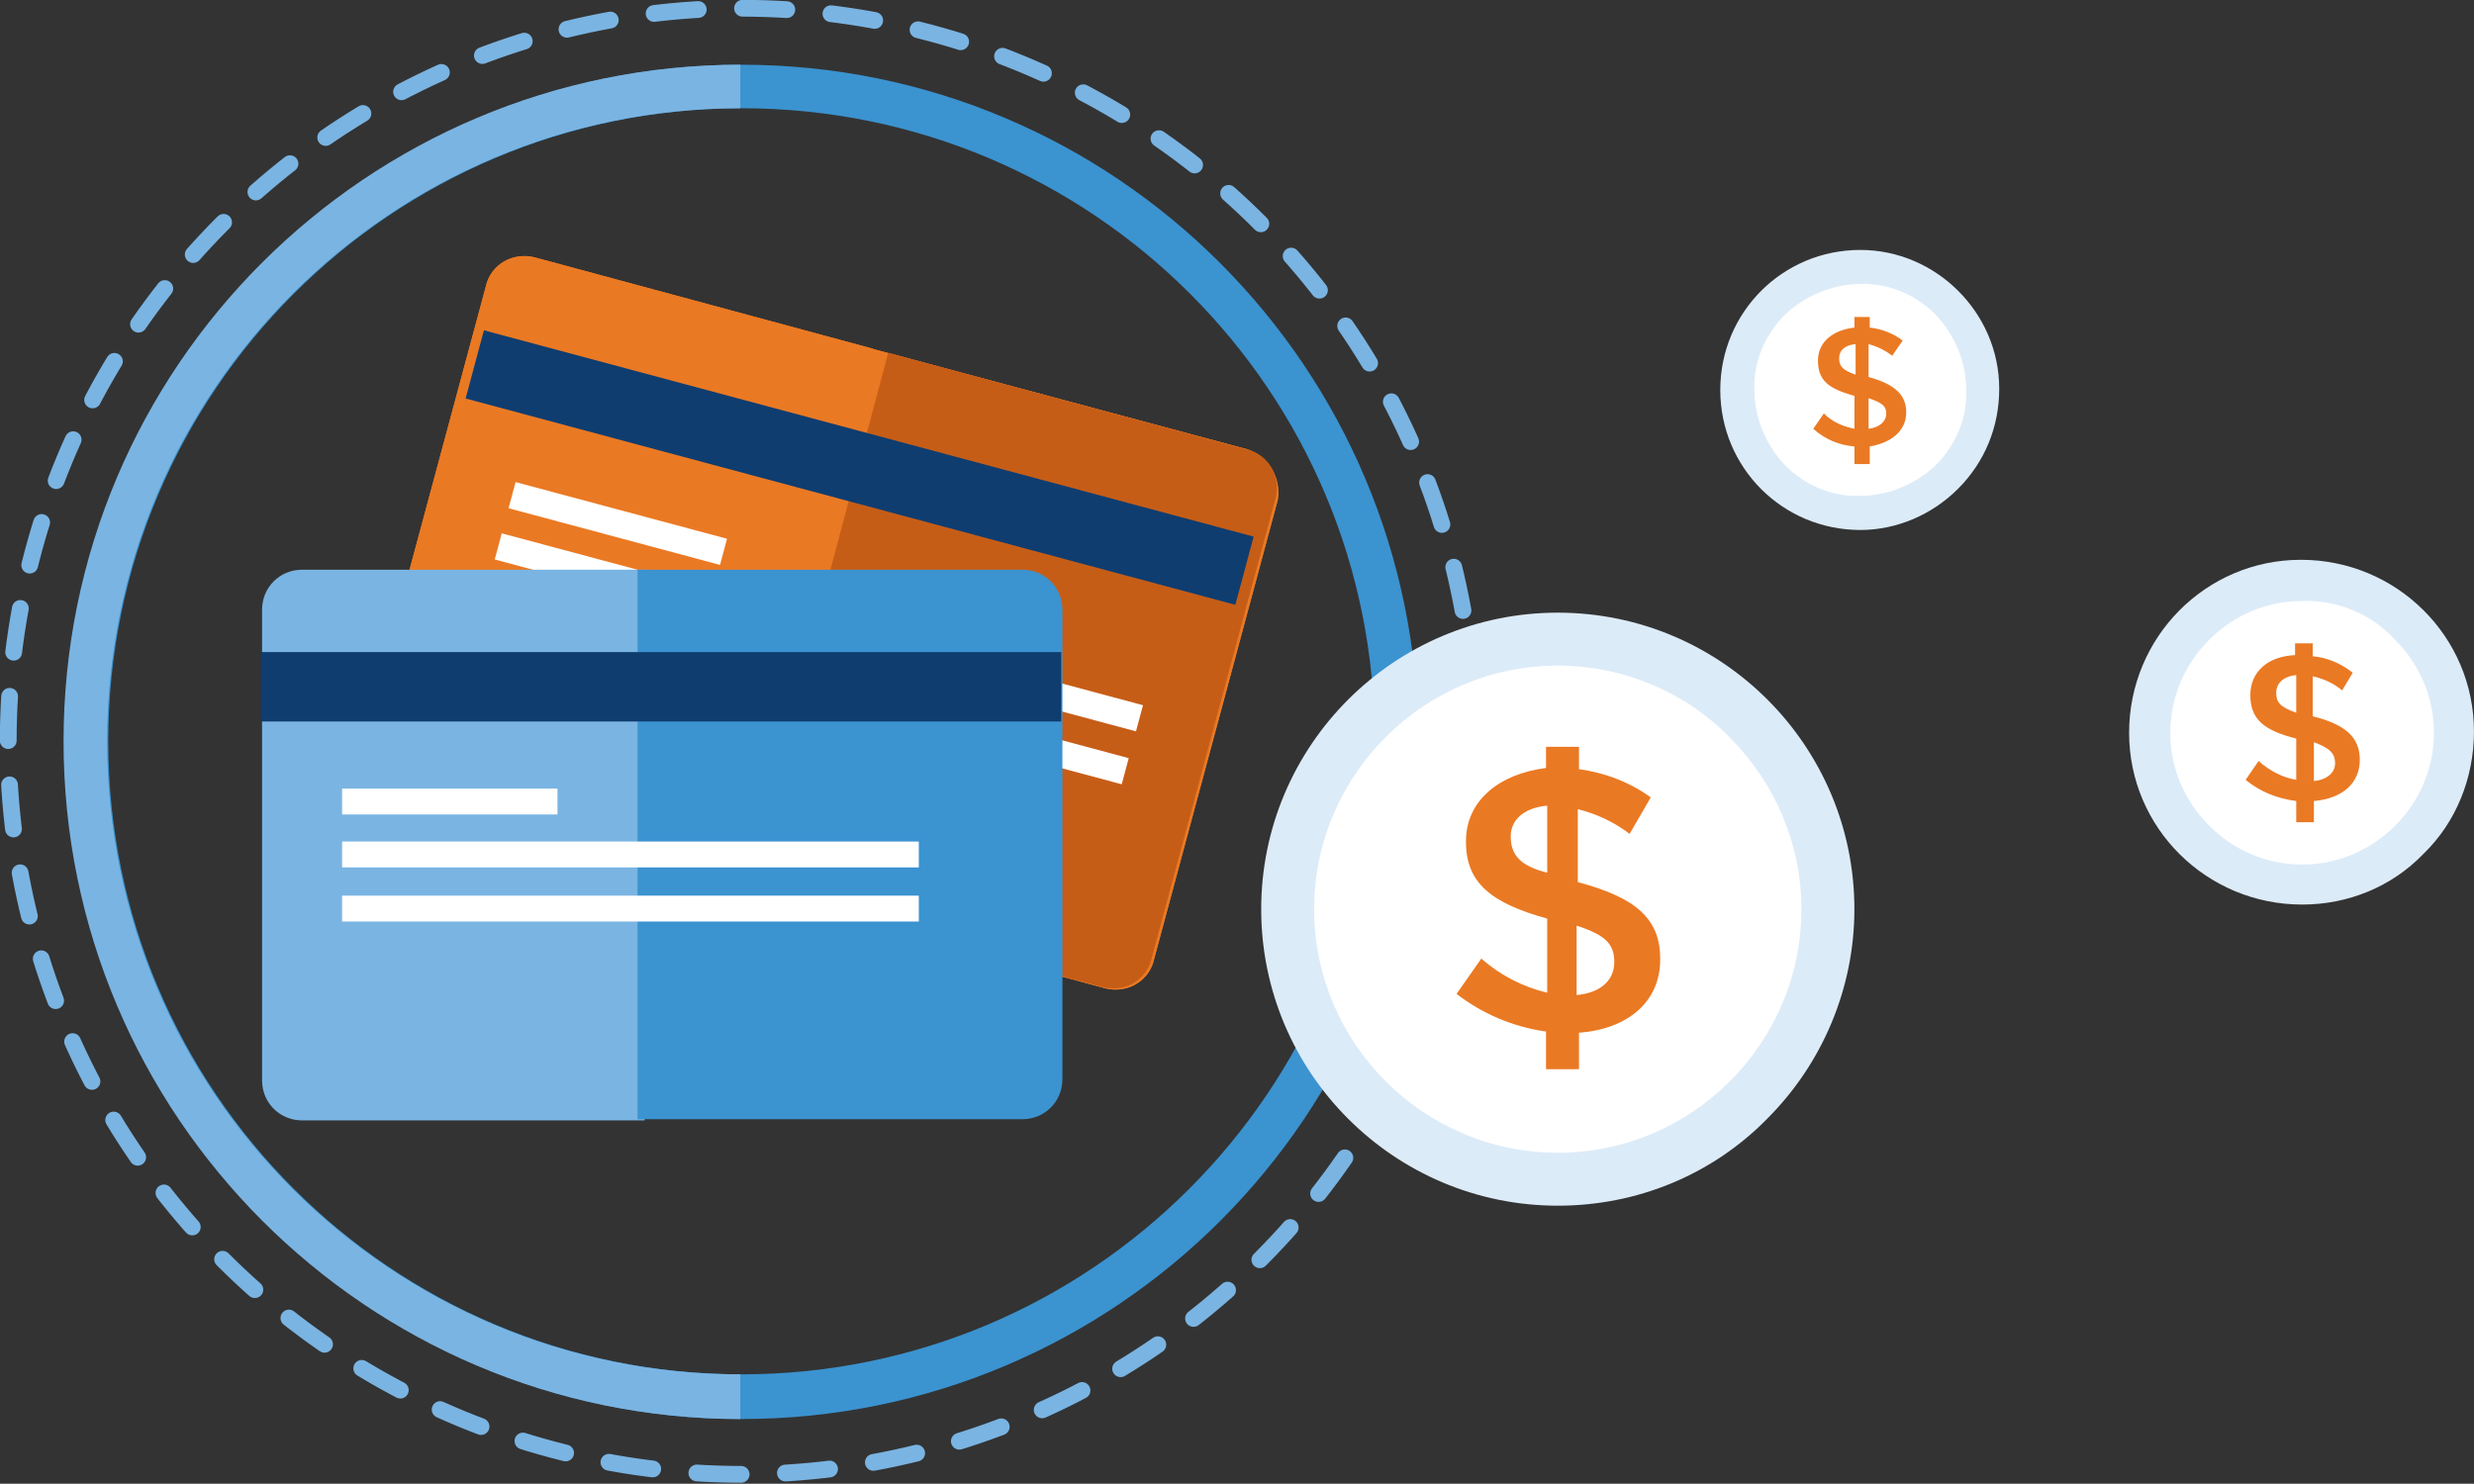
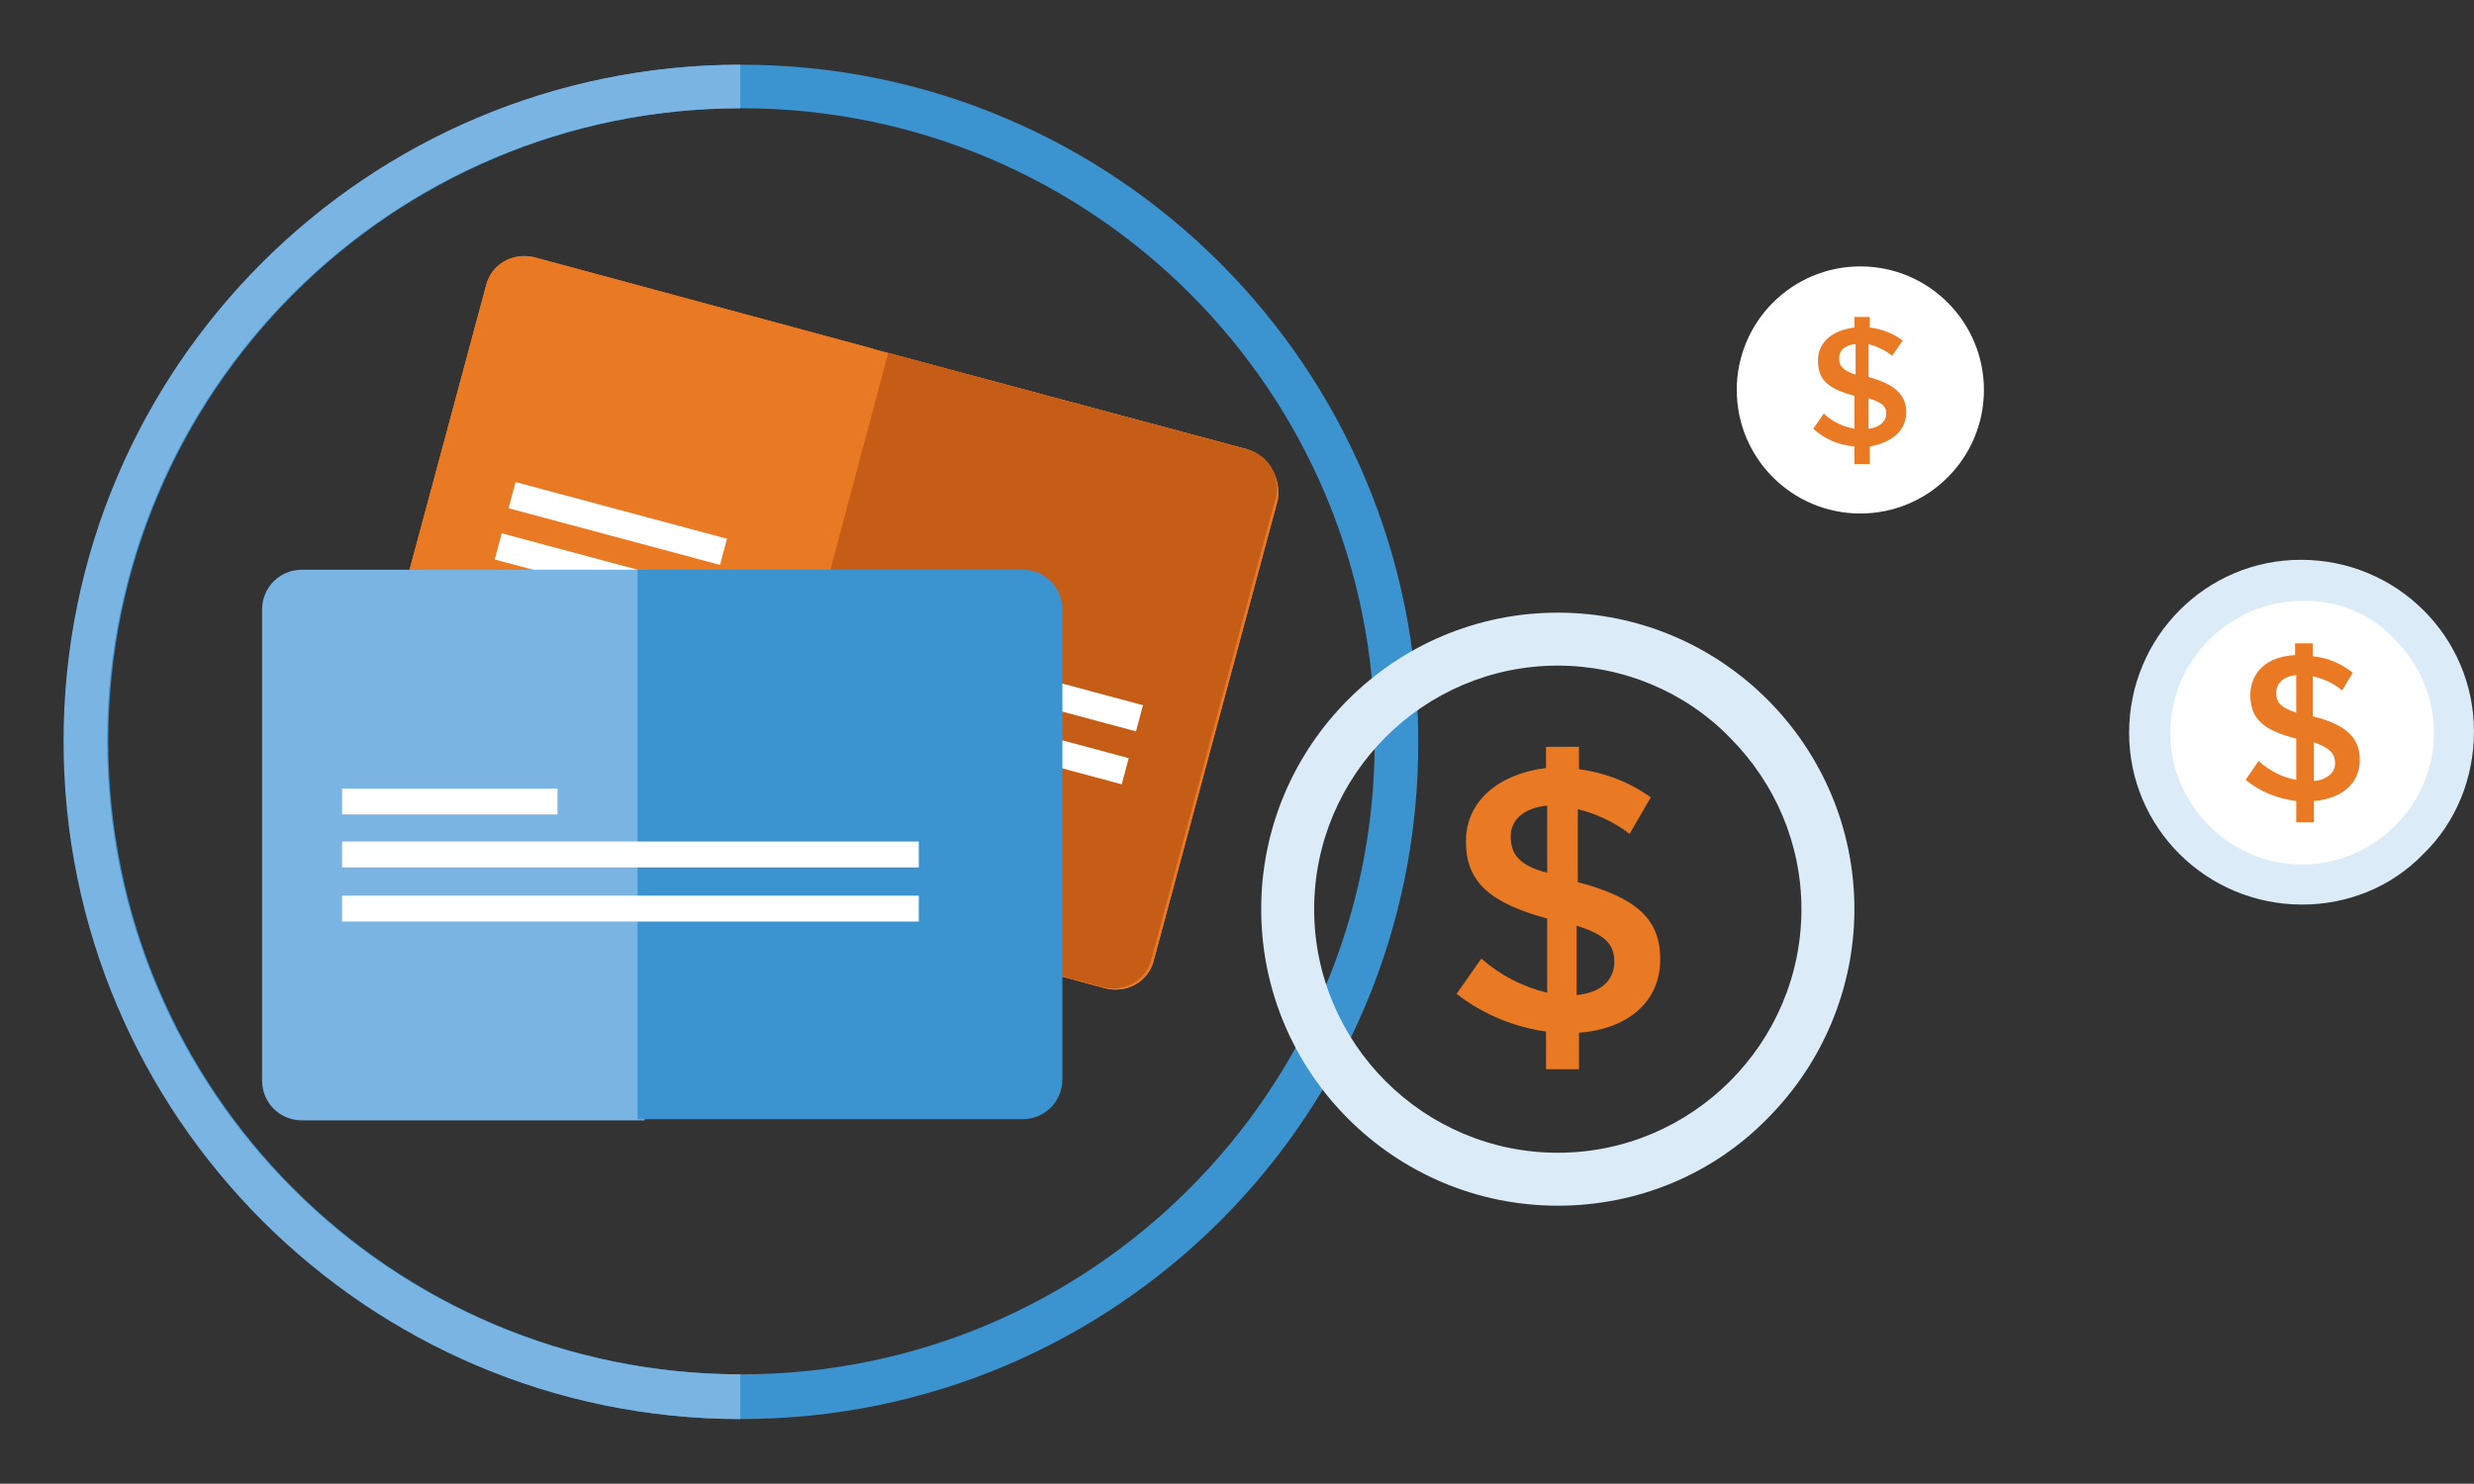
<svg xmlns="http://www.w3.org/2000/svg" version="1.1" id="Layer_1" x="0px" y="0px" viewBox="0 0 210.2 126.1" style="enable-background:new 0 0 210.2 126.1;" xml:space="preserve">
  <rect x="0" y="0" width="210.2" height="126.1" fill="#333333" stroke="none" />
  <style type="text/css">
	.st0{fill:#3B93D0;}
	.st1{fill:#7AB4E2;}
	.st2{fill:#FFFFFF;}
	.st3{fill:#DCEBF8;}
	.st4{fill:#EA7923;}
	.st5{fill:#C65D17;}
	.st6{fill:#0F3D70;}
	.st7{fill:none;stroke:#7AB4E2;stroke-width:1.425;stroke-linecap:round;stroke-linejoin:round;stroke-dasharray:3.765,3.765;}
</style>
  <g>
    <path id="Path_2839" class="st0" d="M63,120.6C31.3,120.6,5.5,94.8,5.5,63C5.5,31.3,31.3,5.5,63,5.5c31.8,0,57.5,25.8,57.5,57.5   C120.6,94.8,94.8,120.6,63,120.6z M63,9.2C33.3,9.2,9.2,33.3,9.2,63s24.1,53.8,53.8,53.8s53.8-24.1,53.8-53.8   C116.9,33.3,92.8,9.2,63,9.2z" />
    <path id="Path_2840" class="st1" d="M62.9,120.6C31.2,120.6,5.4,94.8,5.4,63S31.2,5.5,62.9,5.5v3.7C33.2,9.2,9.1,33.3,9.1,63   s24.1,53.8,53.8,53.8V120.6z" />
    <g id="Group_7210" transform="translate(151.861 26.841)">
      <circle id="Ellipse_480" class="st2" cx="6.2" cy="6.3" r="10.5" />
-       <path id="Path_2868" class="st3" d="M6.2,18.2c-6.6,0-11.9-5.3-11.9-11.9c0-6.6,5.3-11.9,11.9-11.9C12.6-5.6,18-0.3,18,6.2    c0,3.2-1.2,6.2-3.5,8.5l0,0C12.3,16.9,9.3,18.2,6.2,18.2z M6.2-2.7c-2.4,0-4.7,1-6.4,2.6c-1.7,1.7-2.7,4-2.6,6.4    c0,2.4,1,4.7,2.6,6.4c1.7,1.7,4,2.7,6.4,2.6c2.4,0,4.7-1,6.4-2.6l0,0c1.7-1.7,2.7-4,2.6-6.4c0-2.4-1-4.7-2.6-6.4    C10.9-1.8,8.6-2.8,6.2-2.7L6.2-2.7z" />
      <path id="Path_2869" class="st4" d="M8.9,3.4c-0.6-0.5-1.3-0.8-2-1v2.8c2.2,0.6,3.2,1.5,3.2,3l0,0c0,1.6-1.3,2.6-3.1,2.9v1.5H5.7    v-1.5c-1.3-0.1-2.5-0.6-3.5-1.5l0.9-1.3c0.7,0.7,1.6,1.1,2.6,1.3V6.8c-2.2-0.6-3.1-1.3-3.1-3l0,0c0-1.6,1.3-2.6,3.1-2.8V0.1h1.3V1    c1,0.1,2,0.5,2.8,1.1L8.9,3.4z M5.8,5V2.4C4.8,2.5,4.4,3,4.4,3.6l0,0C4.4,4.2,4.6,4.6,5.8,5L5.8,5z M6.9,7v2.6    c0.9-0.1,1.5-0.6,1.5-1.3l0,0C8.4,7.7,8.1,7.4,6.9,7L6.9,7z" />
    </g>
    <g id="Group_7216" transform="translate(27.866 27.182)">
      <rect id="Rectangle_1551" x="-4.2" y="49.1" class="st2" width="56.4" height="2.3" />
      <path id="Path_446" class="st4" d="M78.1,11L46.4,2.5l-0.3-0.1L17.6-5.3c-1.9-0.5-3.8,0.6-4.2,2.5c0,0,0,0,0,0l-10.5,39    c-0.5,1.9,0.6,3.8,2.5,4.2c0,0,0,0,0,0l28.5,7.7L66,56.8c1.9,0.5,3.8-0.6,4.2-2.5c0,0,0,0,0,0l10.5-39C81,13.4,79.9,11.6,78.1,11z    " />
      <path id="Path_447" class="st4" d="M78.1,11L46.4,2.5l-0.3-0.1L17.6-5.3c-1.9-0.5-3.8,0.6-4.2,2.5c0,0,0,0,0,0l-10.5,39    c-0.5,1.9,0.6,3.8,2.5,4.2c0,0,0,0,0,0l28.5,7.7L66,56.8c1.9,0.5,3.8-0.6,4.2-2.5c0,0,0,0,0,0l10.5-39C81,13.4,79.9,11.6,78.1,11z    " />
      <path id="Path_448" class="st5" d="M35.4,48.6l30.4,8.1c1.9,0.5,3.8-0.6,4.2-2.5c0,0,0,0,0,0l10.5-39c0.5-1.9-0.6-3.8-2.5-4.2    c0,0,0,0,0,0L47.6,2.8L35.4,48.6z" />
-       <rect id="Rectangle_1544" x="42.2" y="-21.3" transform="matrix(0.259 -0.966 0.966 0.259 21.342 52.967)" class="st6" width="6" height="67.7" />
      <rect id="Rectangle_1545" x="23.5" y="8" transform="matrix(0.259 -0.966 0.966 0.259 1.528 36.639)" class="st2" width="2.3" height="18.6" />
      <rect id="Rectangle_1546" x="40.6" y="-1.6" transform="matrix(0.259 -0.966 0.966 0.259 5.199 60)" class="st2" width="2.3" height="56.4" />
      <rect id="Rectangle_1547" x="39.4" y="2.9" transform="matrix(0.259 -0.966 0.966 0.259 -4.912645e-02 62.174)" class="st2" width="2.3" height="56.4" />
      <g id="Group_7213" transform="translate(0 26.636)">
        <path id="Path_288" class="st1" d="M26.9,41.4H-2.2c-1.9,0-3.4-1.5-3.4-3.4c0,0,0,0,0,0V-2c0-1.9,1.5-3.4,3.4-3.4c0,0,0,0,0,0     h29.4" />
        <path id="Path_289" class="st0" d="M26.3-5.4H59c1.9,0,3.4,1.5,3.4,3.4l0,0v39.9c0,1.9-1.5,3.4-3.4,3.4l0,0H26.3" />
-         <rect id="Rectangle_1037" x="-5.7" y="1.6" class="st6" width="68" height="5.9" />
        <rect id="Rectangle_1038" x="1.2" y="13.2" class="st2" width="18.3" height="2.2" />
        <rect id="Rectangle_1039" x="1.2" y="17.7" class="st2" width="49" height="2.2" />
        <rect id="Rectangle_1040" x="1.2" y="22.3" class="st2" width="49" height="2.2" />
      </g>
    </g>
    <g id="Group_7219" transform="translate(481.997 979.775)">
      <circle id="Ellipse_480-2" class="st2" cx="-286.4" cy="-917.5" r="12.9" />
      <path id="Path_2868-2" class="st3" d="M-286.4-902.9c-8.1,0-14.7-6.5-14.7-14.6c0-8.1,6.5-14.7,14.6-14.7    c8.1,0,14.7,6.5,14.7,14.6c0,3.9-1.5,7.7-4.3,10.4l0,0C-278.8-904.4-282.5-902.9-286.4-902.9z M-286.4-928.7c-3,0-5.8,1.2-7.9,3.3    c-2.1,2.1-3.3,4.9-3.3,7.9c0,3,1.2,5.8,3.3,7.9c2.1,2.1,4.9,3.3,7.9,3.3c3,0,5.8-1.2,7.9-3.3l0,0c2.1-2.1,3.3-4.9,3.3-7.9    c0-3-1.2-5.8-3.3-7.9C-280.5-927.6-283.4-928.8-286.4-928.7L-286.4-928.7z" />
      <path id="Path_2869-2" class="st4" d="M-283-921.1c-0.7-0.6-1.6-1-2.5-1.2v3.4c2.8,0.7,4,1.8,4,3.7l0,0c0,2-1.5,3.3-3.9,3.5v1.8    h-1.5v-1.8c-1.6-0.2-3.1-0.8-4.3-1.8l1.1-1.6c0.9,0.8,2,1.4,3.2,1.6v-3.5c-2.7-0.7-3.9-1.6-3.9-3.7l0,0c0-2,1.5-3.3,3.8-3.4v-1    h1.5v1.1c1.2,0.1,2.4,0.6,3.4,1.4L-283-921.1z M-286.9-919.2v-3.2c-1.1,0.1-1.7,0.7-1.7,1.5l0,0    C-288.6-920.1-288.3-919.7-286.9-919.2z M-285.4-916.7v3.3c1.1-0.1,1.8-0.7,1.8-1.5l0,0C-283.6-915.8-284.1-916.2-285.4-916.7    L-285.4-916.7z" />
    </g>
    <g>
-       <circle class="st7" cx="63" cy="63" r="62.3" />
-     </g>
+       </g>
    <g id="Group_7218" transform="translate(409.856 986.168)">
-       <circle id="Ellipse_478" class="st2" cx="-277.5" cy="-909" r="22.9" />
      <path id="Path_2864" class="st3" d="M-277.5-883.7c-13.9,0-25.2-11.3-25.2-25.2s11.3-25.2,25.2-25.2c13.9,0,25.2,11.3,25.2,25.2    c0,6.7-2.7,13.1-7.4,17.8C-264.4-886.3-270.8-883.7-277.5-883.7z M-277.5-929.6c-11.4,0-20.7,9.3-20.7,20.7    c0,11.4,9.3,20.7,20.7,20.7c11.4,0,20.7-9.3,20.7-20.7c0-5.5-2.2-10.7-6.1-14.6C-266.7-927.4-272-929.6-277.5-929.6L-277.5-929.6z    " />
      <path id="Path_2865" class="st4" d="M-271.4-915.3c-1.3-1-2.8-1.7-4.4-2.1v6.2c4.9,1.3,7,3.1,7,6.5v0.1c0,3.6-2.8,5.9-6.9,6.2v3.1    h-2.8v-3.2c-2.8-0.4-5.4-1.5-7.6-3.2l2.1-3c1.6,1.4,3.5,2.4,5.6,2.9v-6.3c-4.7-1.3-6.9-3-6.9-6.5v-0.1c0-3.4,2.8-5.7,6.8-6.2v-1.8    h2.8v1.9c2.2,0.3,4.3,1.1,6.1,2.4L-271.4-915.3z M-278.4-912v-5.7c-2.1,0.2-3.1,1.3-3.1,2.6l0,0    C-281.5-913.6-280.8-912.6-278.4-912L-278.4-912z M-275.9-907.5v5.9c2.1-0.2,3.2-1.3,3.2-2.8l0,0    C-272.7-905.9-273.4-906.7-275.9-907.5L-275.9-907.5z" />
    </g>
  </g>
</svg>